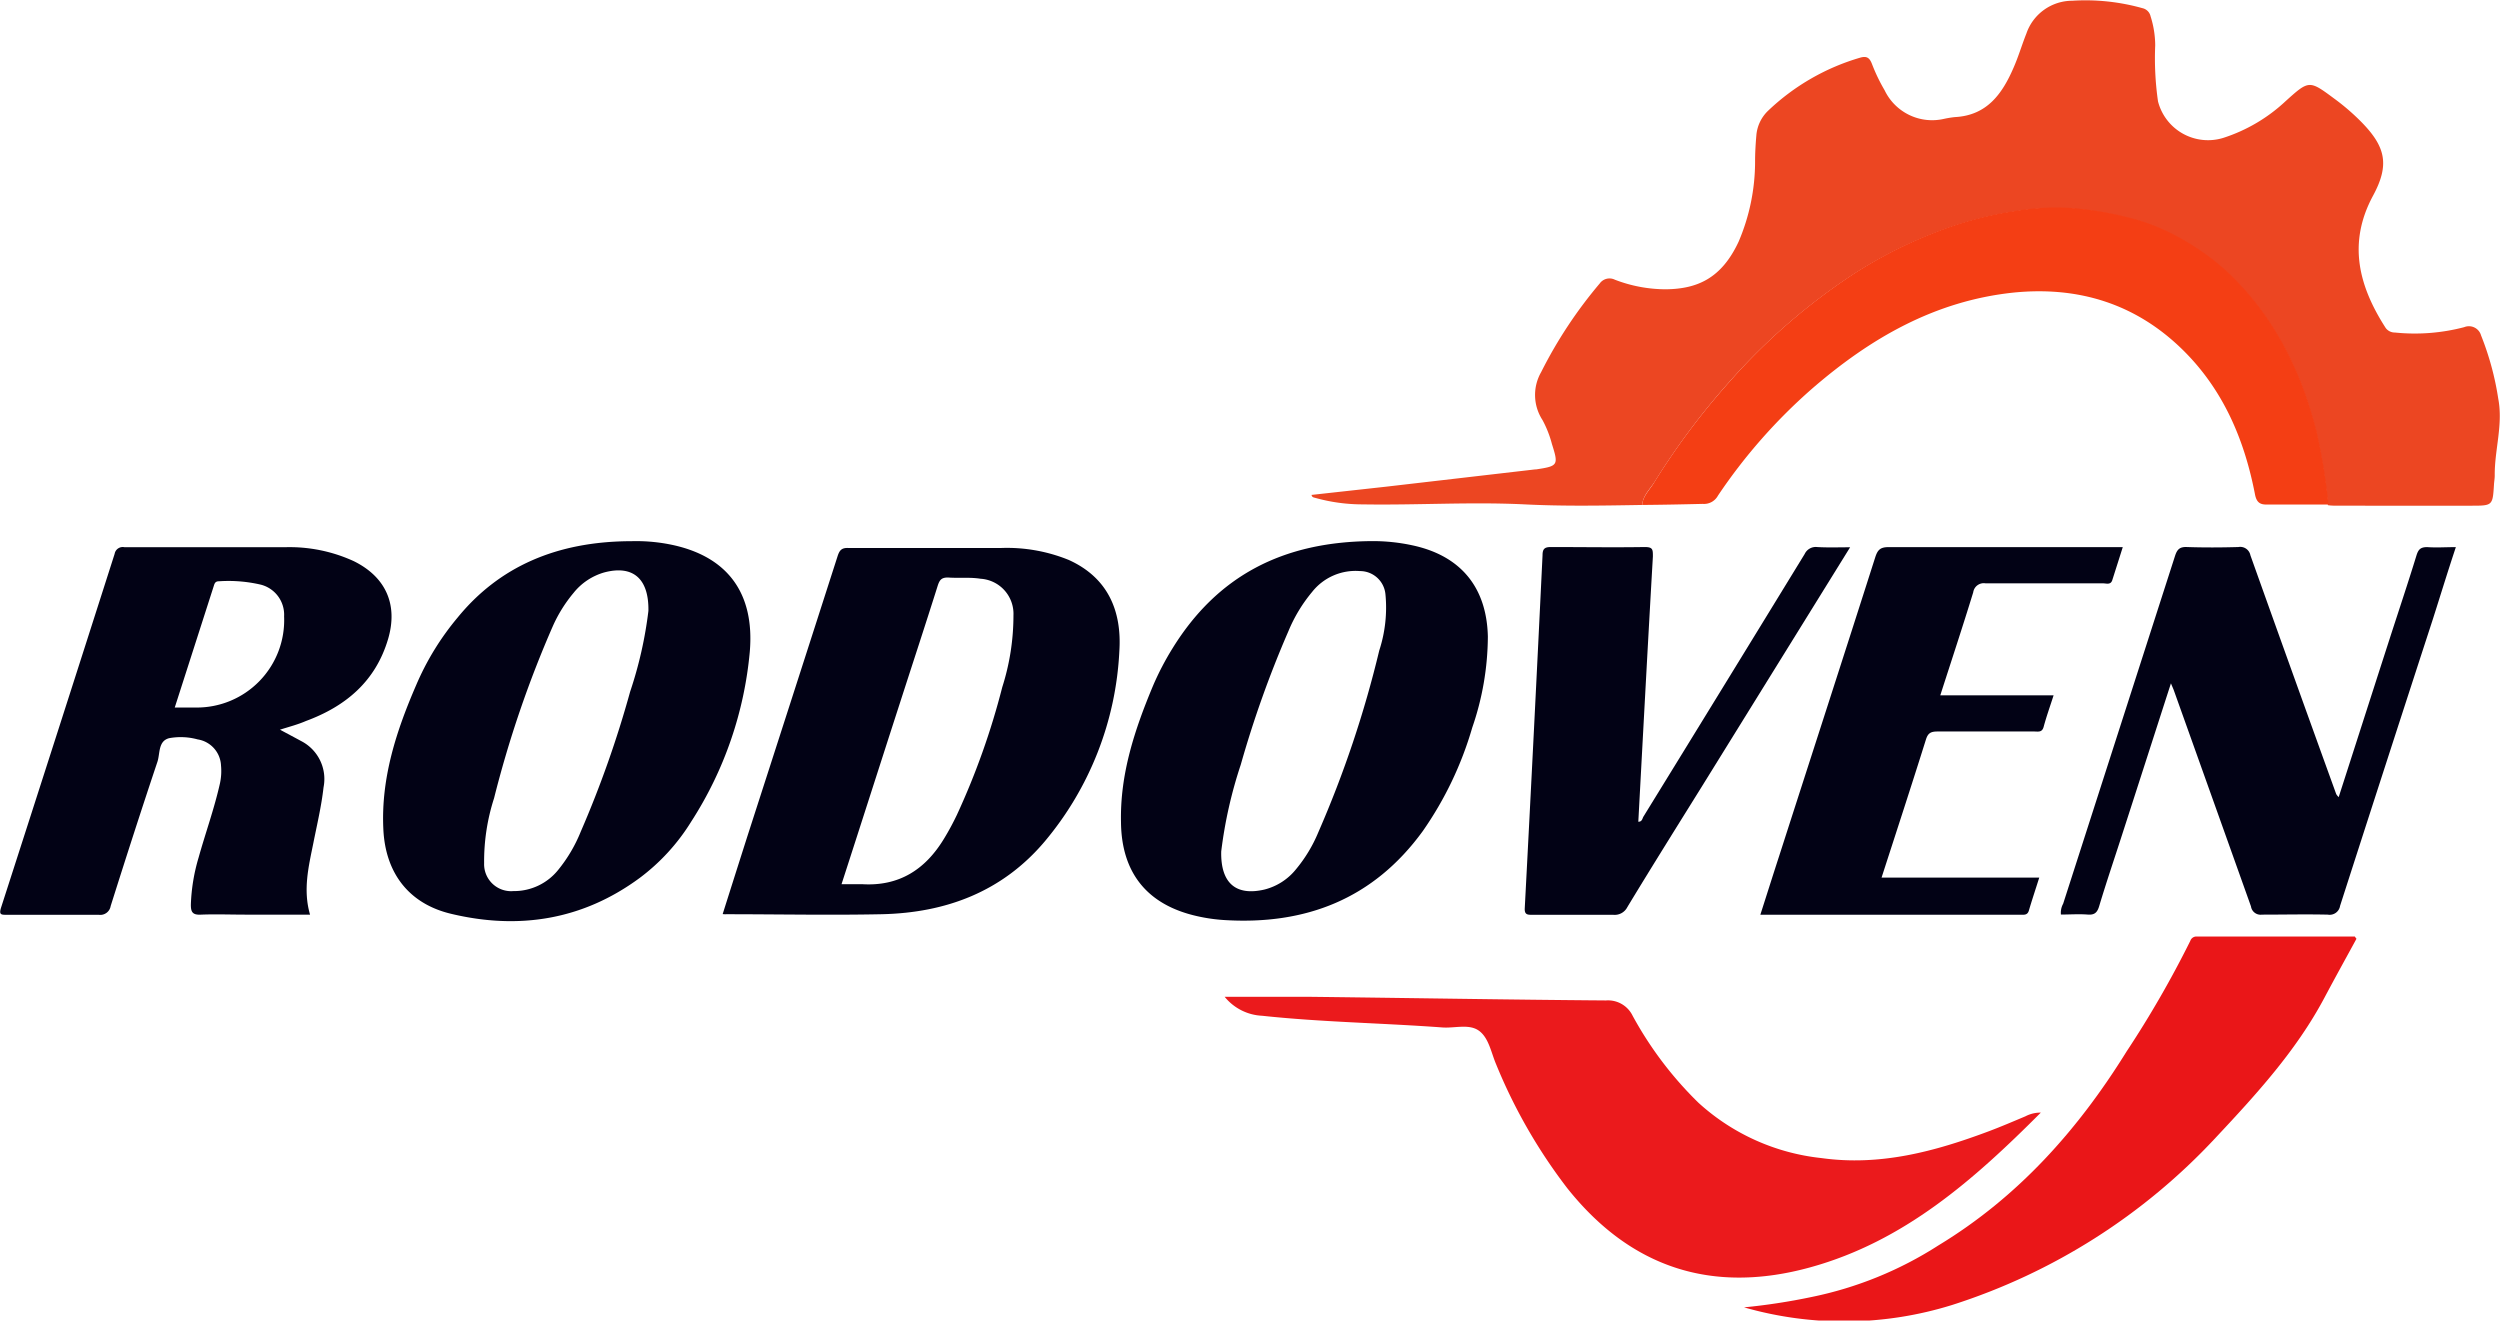
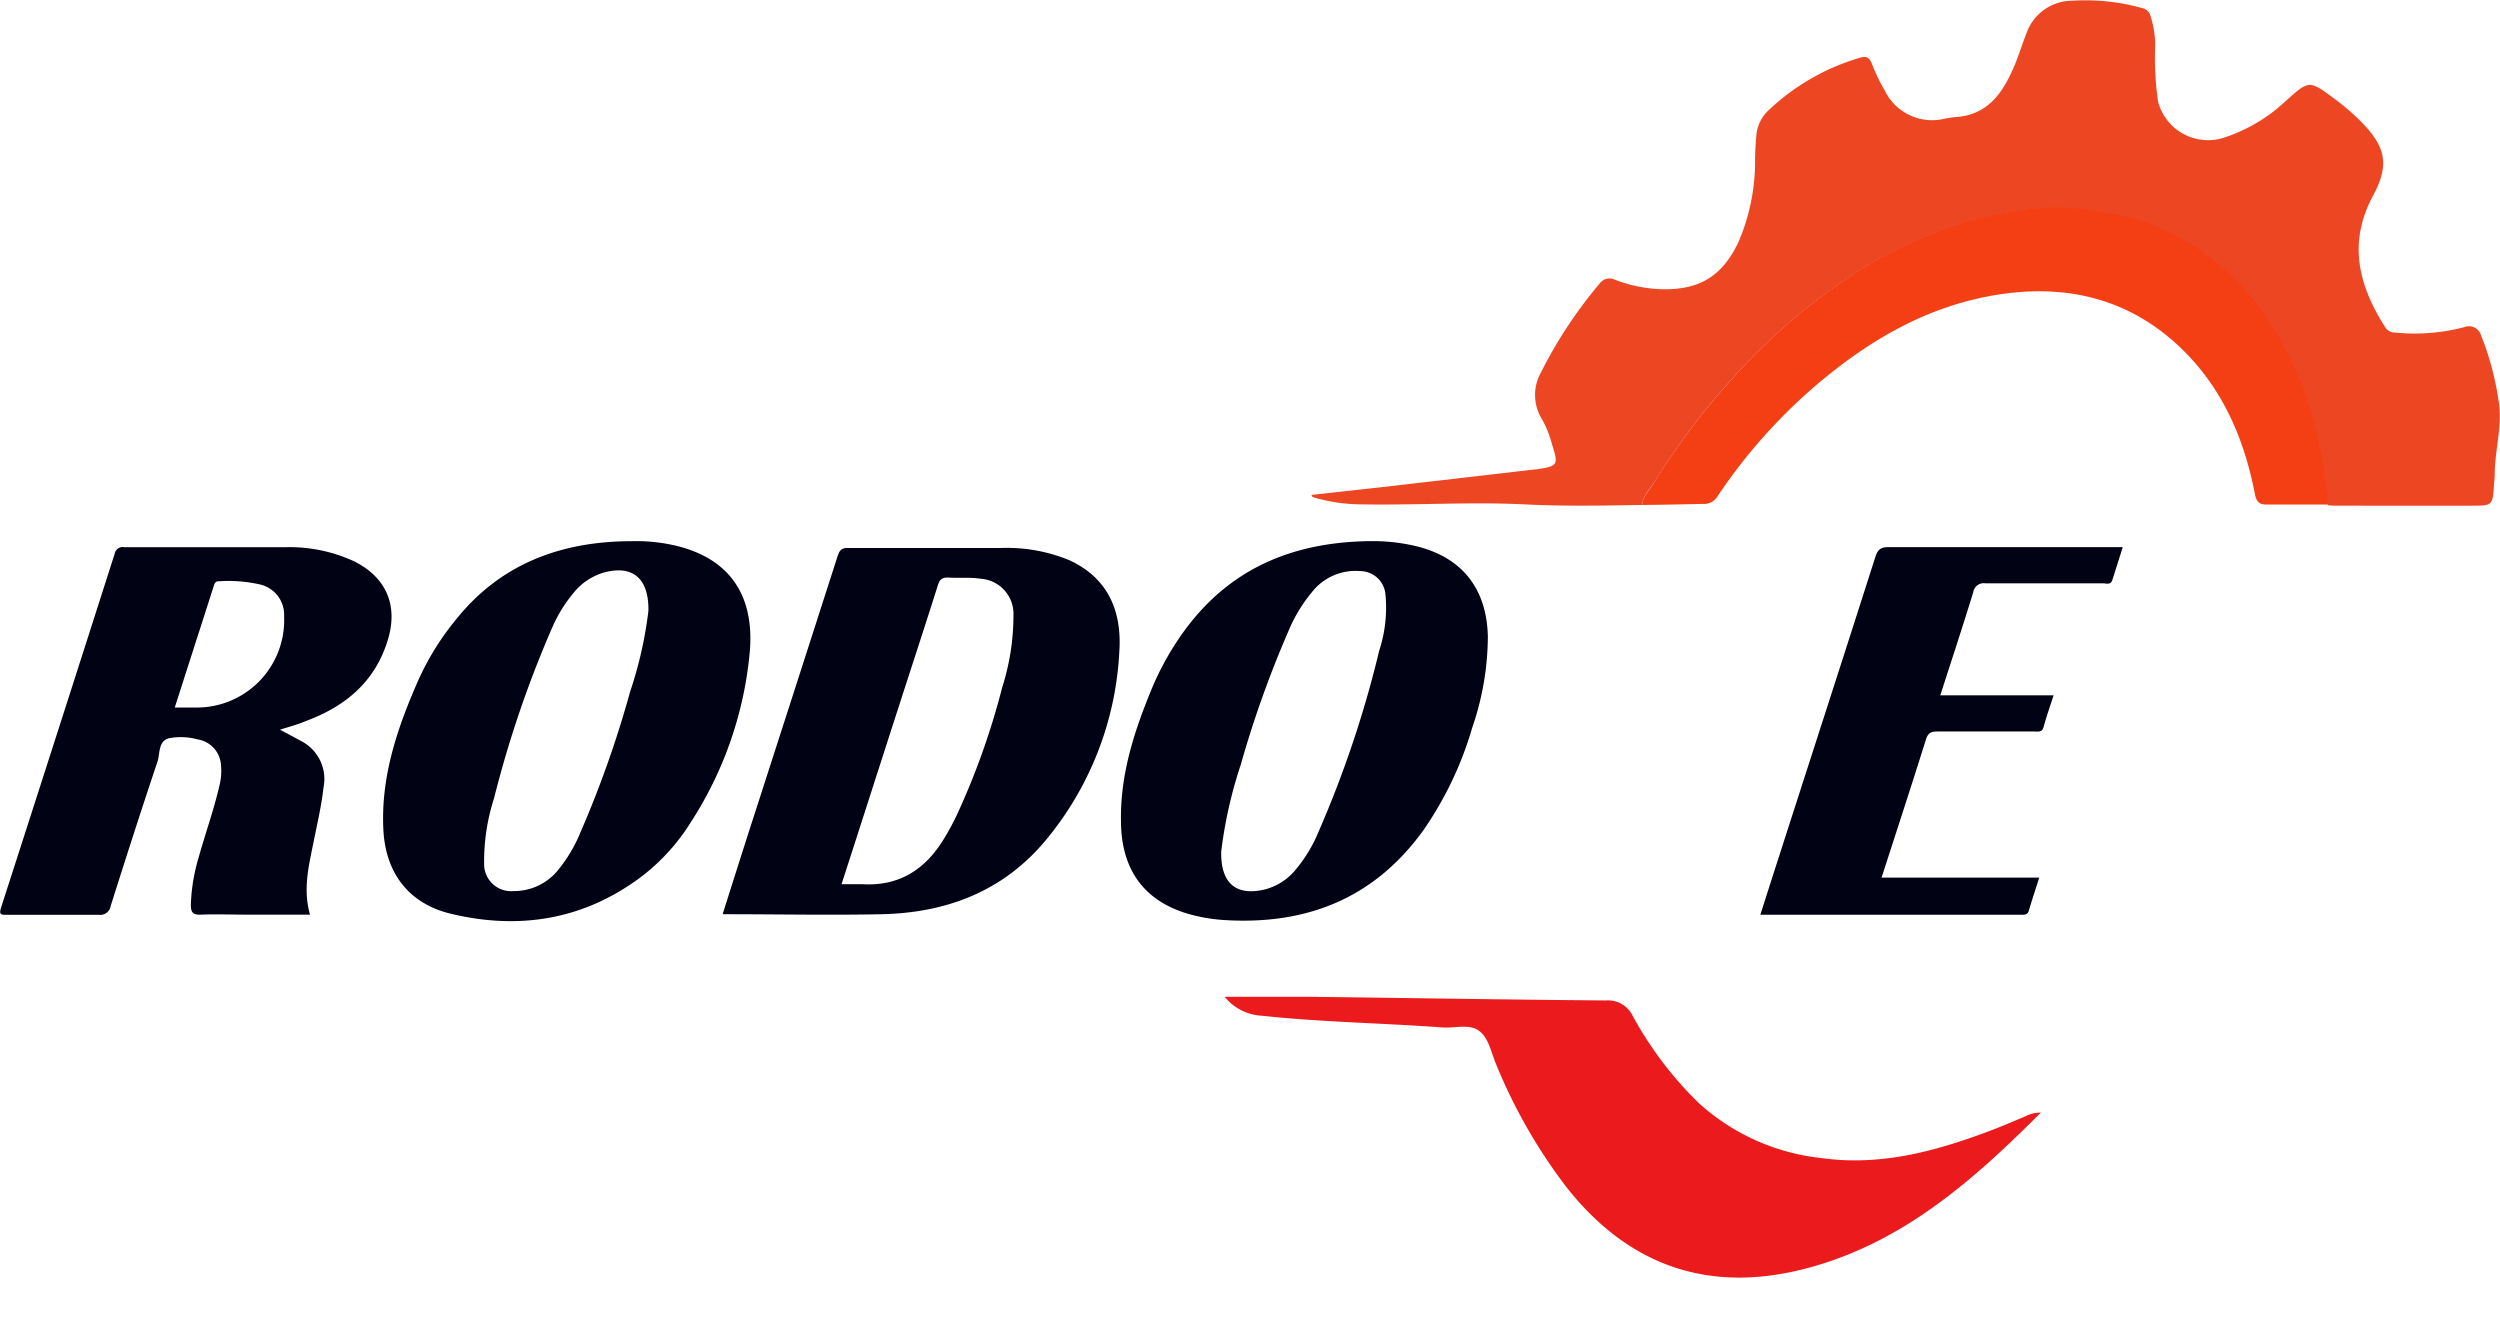
<svg xmlns="http://www.w3.org/2000/svg" viewBox="0 0 303.59 160.36">
  <defs>
    <style>.cls-1{fill:#ec4622;}.cls-2{fill:#020215;}.cls-3{fill:#eb1a1c;}.cls-4{fill:#f43e14;}.cls-5{fill:#ea1618;}</style>
  </defs>
  <g id="Capa_2" data-name="Capa 2">
    <g id="_1.BIENVENIDA" data-name="1.BIENVENIDA">
      <g id="BIENVENIDA">
        <g id="LOGOTIPO">
          <path class="cls-1" d="M199.42,61.32c-4.76.08-9.51.17-14.27-.07-6.55-.32-13.1.11-19.65,0a21.32,21.32,0,0,1-5.78-.79c-.18-.05-.4-.06-.45-.36l9.06-1L186.44,57l.11,0c2.65-.4,2.73-.5,1.91-3.08A13,13,0,0,0,187.31,51a5.58,5.58,0,0,1-.16-5.81,54.51,54.51,0,0,1,7.11-10.76,1.46,1.46,0,0,1,1.85-.46,17.26,17.26,0,0,0,6.21,1.16c3.73-.05,6.71-1.27,8.81-5.78a24.73,24.73,0,0,0,2-9.75c0-1,.06-2.07.15-3.1a4.67,4.67,0,0,1,1.46-3.08A27.28,27.28,0,0,1,225.9,7c.77-.22,1.12,0,1.41.73a21.3,21.3,0,0,0,1.55,3.23,6.4,6.4,0,0,0,7.23,3.47,12.11,12.11,0,0,1,1.3-.21c3.9-.2,5.76-2.83,7.13-6,.59-1.34,1-2.75,1.55-4.13a5.9,5.9,0,0,1,5.57-4,25.56,25.56,0,0,1,8.52.9,1.3,1.3,0,0,1,1,1,11.77,11.77,0,0,1,.56,3.52,36.83,36.83,0,0,0,.34,6.8A6.27,6.27,0,0,0,270,16.74a20.05,20.05,0,0,0,7.56-4.46c2.84-2.56,2.86-2.56,5.88-.32a27,27,0,0,1,3.35,2.89c2.93,3,3.4,5.18,1.38,8.92-3.11,5.77-1.72,11,1.54,16.06a1.36,1.36,0,0,0,1.11.55,23.64,23.64,0,0,0,8.42-.65,1.53,1.53,0,0,1,2.05,1,34.83,34.83,0,0,1,2.09,7.7c.6,3.15-.46,6.21-.43,9.33,0,.36-.07.71-.09,1.07-.16,2.58-.16,2.58-2.8,2.58H284c-.44,0-.87,0-1.31-.06a69.1,69.1,0,0,0-1.43-8.81c-1.8-7.26-5-13.75-10.37-19a29.3,29.3,0,0,0-5.62-4.22,26.09,26.09,0,0,0-5.77-2.54,42,42,0,0,0-6.77-1.33,29.11,29.11,0,0,0-8,.23,44.44,44.44,0,0,0-10,2.69,54.57,54.57,0,0,0-9.6,4.9A74.45,74.45,0,0,0,210,46.38a87.65,87.65,0,0,0-9.07,12.13C200.37,59.4,199.51,60.17,199.42,61.32Z" />
          <path class="cls-2" d="M34,88.61c.94.51,1.75.93,2.55,1.37a5.18,5.18,0,0,1,2.74,5.63c-.26,2.31-.8,4.56-1.25,6.83-.57,2.81-1.26,5.63-.39,8.63H29.81c-1.8,0-3.6-.07-5.39,0-1.07.06-1.26-.34-1.24-1.29a22.56,22.56,0,0,1,.94-5.65c.84-3,1.9-5.92,2.59-9a7.06,7.06,0,0,0,.13-2.15A3.36,3.36,0,0,0,24,89.79a7.78,7.78,0,0,0-3.45-.15c-1.36.34-1.1,1.86-1.43,2.86-1.95,5.82-3.83,11.67-5.68,17.52A1.28,1.28,0,0,1,12,111.09c-3.72,0-7.44,0-11.15,0-.73,0-1,0-.71-.91Q7.06,88.73,13.92,67.26a1,1,0,0,1,1.19-.81c6.52,0,13,0,19.55,0a18.69,18.69,0,0,1,8.27,1.68c3.91,1.91,5.42,5.28,4.21,9.43-1.51,5.16-5.14,8.21-10,10C36.13,88,35.09,88.26,34,88.61ZM21.22,85.92h2.55A10.61,10.61,0,0,0,34.5,74.85,3.77,3.77,0,0,0,31.68,71a17.26,17.26,0,0,0-5.12-.41c-.45,0-.52.32-.61.6Z" />
          <path class="cls-2" d="M87.76,111c1-3.17,2-6.31,3-9.45q5.49-17,10.95-34c.24-.75.52-1.06,1.38-1,6.12,0,12.24,0,18.36,0A19.87,19.87,0,0,1,129.79,68c4.77,2.16,6.45,6.21,6.14,11.06a38.87,38.87,0,0,1-9.06,23.12c-5.15,6.1-12,8.68-19.84,8.84-6.28.13-12.56,0-18.84,0A2.19,2.19,0,0,1,87.76,111Zm14.44-3.63c.88,0,1.67,0,2.46,0,4.53.29,7.73-1.79,10-5.56.56-.92,1.07-1.87,1.53-2.83a89.93,89.93,0,0,0,5.52-15.53,28.68,28.68,0,0,0,1.36-8.72,4.27,4.27,0,0,0-4-4.45c-1.32-.21-2.64-.05-3.95-.15-.76,0-1,.26-1.23.94-1.51,4.79-3.08,9.56-4.62,14.34C106.92,92.67,104.58,100,102.2,107.35Z" />
          <path class="cls-2" d="M76.68,65.72a21.15,21.15,0,0,1,4.62.38c7,1.37,10.37,5.88,9.75,13.06a45.63,45.63,0,0,1-7.11,20.61,24.77,24.77,0,0,1-6.28,6.86c-6.93,5.1-14.67,6.3-22.88,4.34-5.17-1.23-8-5-8.23-10.32-.29-6.18,1.58-11.9,4-17.48a32.7,32.7,0,0,1,5-8.15C60.59,68.83,67.6,65.73,76.68,65.72Zm2.06,8.47c.07-4-1.94-5.58-5.35-4.68A7.38,7.38,0,0,0,69.65,72,17.14,17.14,0,0,0,67.15,76,132.75,132.75,0,0,0,60,96.92a25,25,0,0,0-1.21,7.9,3.28,3.28,0,0,0,3.56,3.39,6.87,6.87,0,0,0,5.44-2.58A17.93,17.93,0,0,0,70.52,101a128.82,128.82,0,0,0,6-17A49.3,49.3,0,0,0,78.74,74.19Z" />
          <path class="cls-2" d="M166.76,65.71a22.77,22.77,0,0,1,4.79.52c5.84,1.26,9,5.1,9.13,11.09a34.35,34.35,0,0,1-1.9,11.05,42.66,42.66,0,0,1-6,12.55c-6,8.26-14.26,11.45-24.22,10.8a20.41,20.41,0,0,1-3.2-.47c-6-1.35-9.17-5.21-9.23-11.4C136,94,137.79,88.61,140,83.32a34,34,0,0,1,2.37-4.56C147.77,70,155.71,65.74,166.76,65.71ZM148.3,103.4c-.08,3.89,1.82,5.41,5.22,4.63a7.16,7.16,0,0,0,3.86-2.47,17.46,17.46,0,0,0,2.71-4.49A132,132,0,0,0,167.49,79a16.78,16.78,0,0,0,.75-6.86,3.1,3.1,0,0,0-3.09-2.79,6.72,6.72,0,0,0-5.81,2.53,18.43,18.43,0,0,0-2.89,4.79,129,129,0,0,0-5.78,16.2A54,54,0,0,0,148.3,103.4Z" />
          <path class="cls-3" d="M148.72,121.05c3.6,0,7,0,10.44,0,12,.14,23.91.35,35.86.44a3.32,3.32,0,0,1,3.24,1.86,44.41,44.41,0,0,0,8,10.57,26.28,26.28,0,0,0,14.91,6.71c7.15,1,13.8-.8,20.36-3.26,1.49-.56,3-1.21,4.43-1.81a3.94,3.94,0,0,1,1.87-.45c-8.11,8.13-16.58,15.64-28,18.79-11.91,3.29-21.83.06-29.53-9.64a65,65,0,0,1-8.61-15c-.61-1.42-.89-3.22-2.09-4.09s-2.94-.29-4.44-.4c-7.3-.54-14.62-.64-21.9-1.42A6.23,6.23,0,0,1,148.72,121.05Z" />
          <path class="cls-4" d="M199.42,61.32c.09-1.15,1-1.92,1.5-2.81A87.65,87.65,0,0,1,210,46.38,74.45,74.45,0,0,1,225.2,33.19a54.57,54.57,0,0,1,9.6-4.9,44.44,44.44,0,0,1,10-2.69,29.11,29.11,0,0,1,8-.23,42,42,0,0,1,6.77,1.33,26.09,26.09,0,0,1,5.77,2.54,29.3,29.3,0,0,1,5.62,4.22c5.39,5.3,8.57,11.79,10.37,19a69.1,69.1,0,0,1,1.43,8.81l-7.55,0c-.8,0-1.19-.31-1.37-1.22-1.28-6.64-3.84-12.69-8.73-17.52-5.72-5.64-12.69-7.79-20.59-7-9.53,1-17.38,5.53-24.46,11.66a66.31,66.31,0,0,0-11.44,13,1.92,1.92,0,0,1-1.84,1C204.29,61.25,201.85,61.3,199.42,61.32Z" />
-           <path class="cls-2" d="M284,96.8c2.1-6.52,4.14-12.88,6.19-19.23,1.09-3.38,2.22-6.74,3.26-10.13.23-.73.5-1,1.3-1,1.11.08,2.23,0,3.48,0-1,3-1.87,5.86-2.79,8.74Q289.77,92.6,284.17,110a1.28,1.28,0,0,1-1.49,1.07c-2.68-.06-5.36,0-8,0a1.18,1.18,0,0,1-1.33-1Q268.69,97,264,83.88c-.09-.26-.21-.5-.37-.9-2.08,6.44-4.1,12.73-6.13,19-.87,2.69-1.78,5.37-2.59,8.08-.24.79-.59,1.07-1.41,1-1.07-.08-2.15,0-3.23,0a2.25,2.25,0,0,1,.27-1.31q6.79-21.11,13.58-42.22c.26-.81.57-1.14,1.46-1.1,2.08.07,4.16.06,6.24,0a1.26,1.26,0,0,1,1.46,1q5.18,14.52,10.42,29A1.76,1.76,0,0,0,284,96.8Z" />
-           <path class="cls-5" d="M286.16,114c-1.29,2.37-2.61,4.75-3.89,7.16-3.41,6.42-8.28,11.74-13.21,17a74.73,74.73,0,0,1-32,20.31,44.06,44.06,0,0,1-25.27.29A75.57,75.57,0,0,0,220,157.5a45.21,45.21,0,0,0,15.42-6.28c9.64-5.85,16.91-14,22.81-23.51a126.35,126.35,0,0,0,7.75-13.45.78.78,0,0,1,.81-.53l19.18,0S286,113.81,286.16,114Z" />
          <path class="cls-2" d="M235.62,84.44h13.76c-.43,1.34-.87,2.57-1.21,3.83-.19.7-.67.56-1.12.56-3.92,0-7.84,0-11.76,0-.81,0-1.17.18-1.42,1-1.74,5.55-3.55,11.08-5.38,16.74h19.15c-.45,1.43-.88,2.7-1.26,4-.17.59-.6.51-1,.51H213.77c.79-2.46,1.54-4.84,2.31-7.21,3.88-12.06,7.79-24.12,11.64-36.19.29-.9.61-1.24,1.62-1.24,9.08,0,18.16,0,27.24,0h1.2c-.44,1.4-.86,2.71-1.27,4-.19.62-.72.4-1.11.4-4.76,0-9.52,0-14.28,0a1.29,1.29,0,0,0-1.5,1.09C238.35,76.07,237,80.15,235.62,84.44Z" />
-           <path class="cls-2" d="M224.67,66.46,206.55,95.7c-3,4.82-6,9.61-8.93,14.45a1.72,1.72,0,0,1-1.71.94c-3.28,0-6.56,0-9.84,0-.56,0-.95,0-.91-.79q1.13-21.44,2.16-42.87c0-.76.24-1,1-1,3.8,0,7.6.06,11.4,0,1,0,1,.29,1,1.15-.62,10.74-1.19,21.47-1.77,32.21.47,0,.48-.38.62-.62q9.81-15.93,19.58-31.89a1.49,1.49,0,0,1,1.51-.85C221.94,66.51,223.22,66.46,224.67,66.46Z" />
        </g>
      </g>
    </g>
  </g>
</svg>